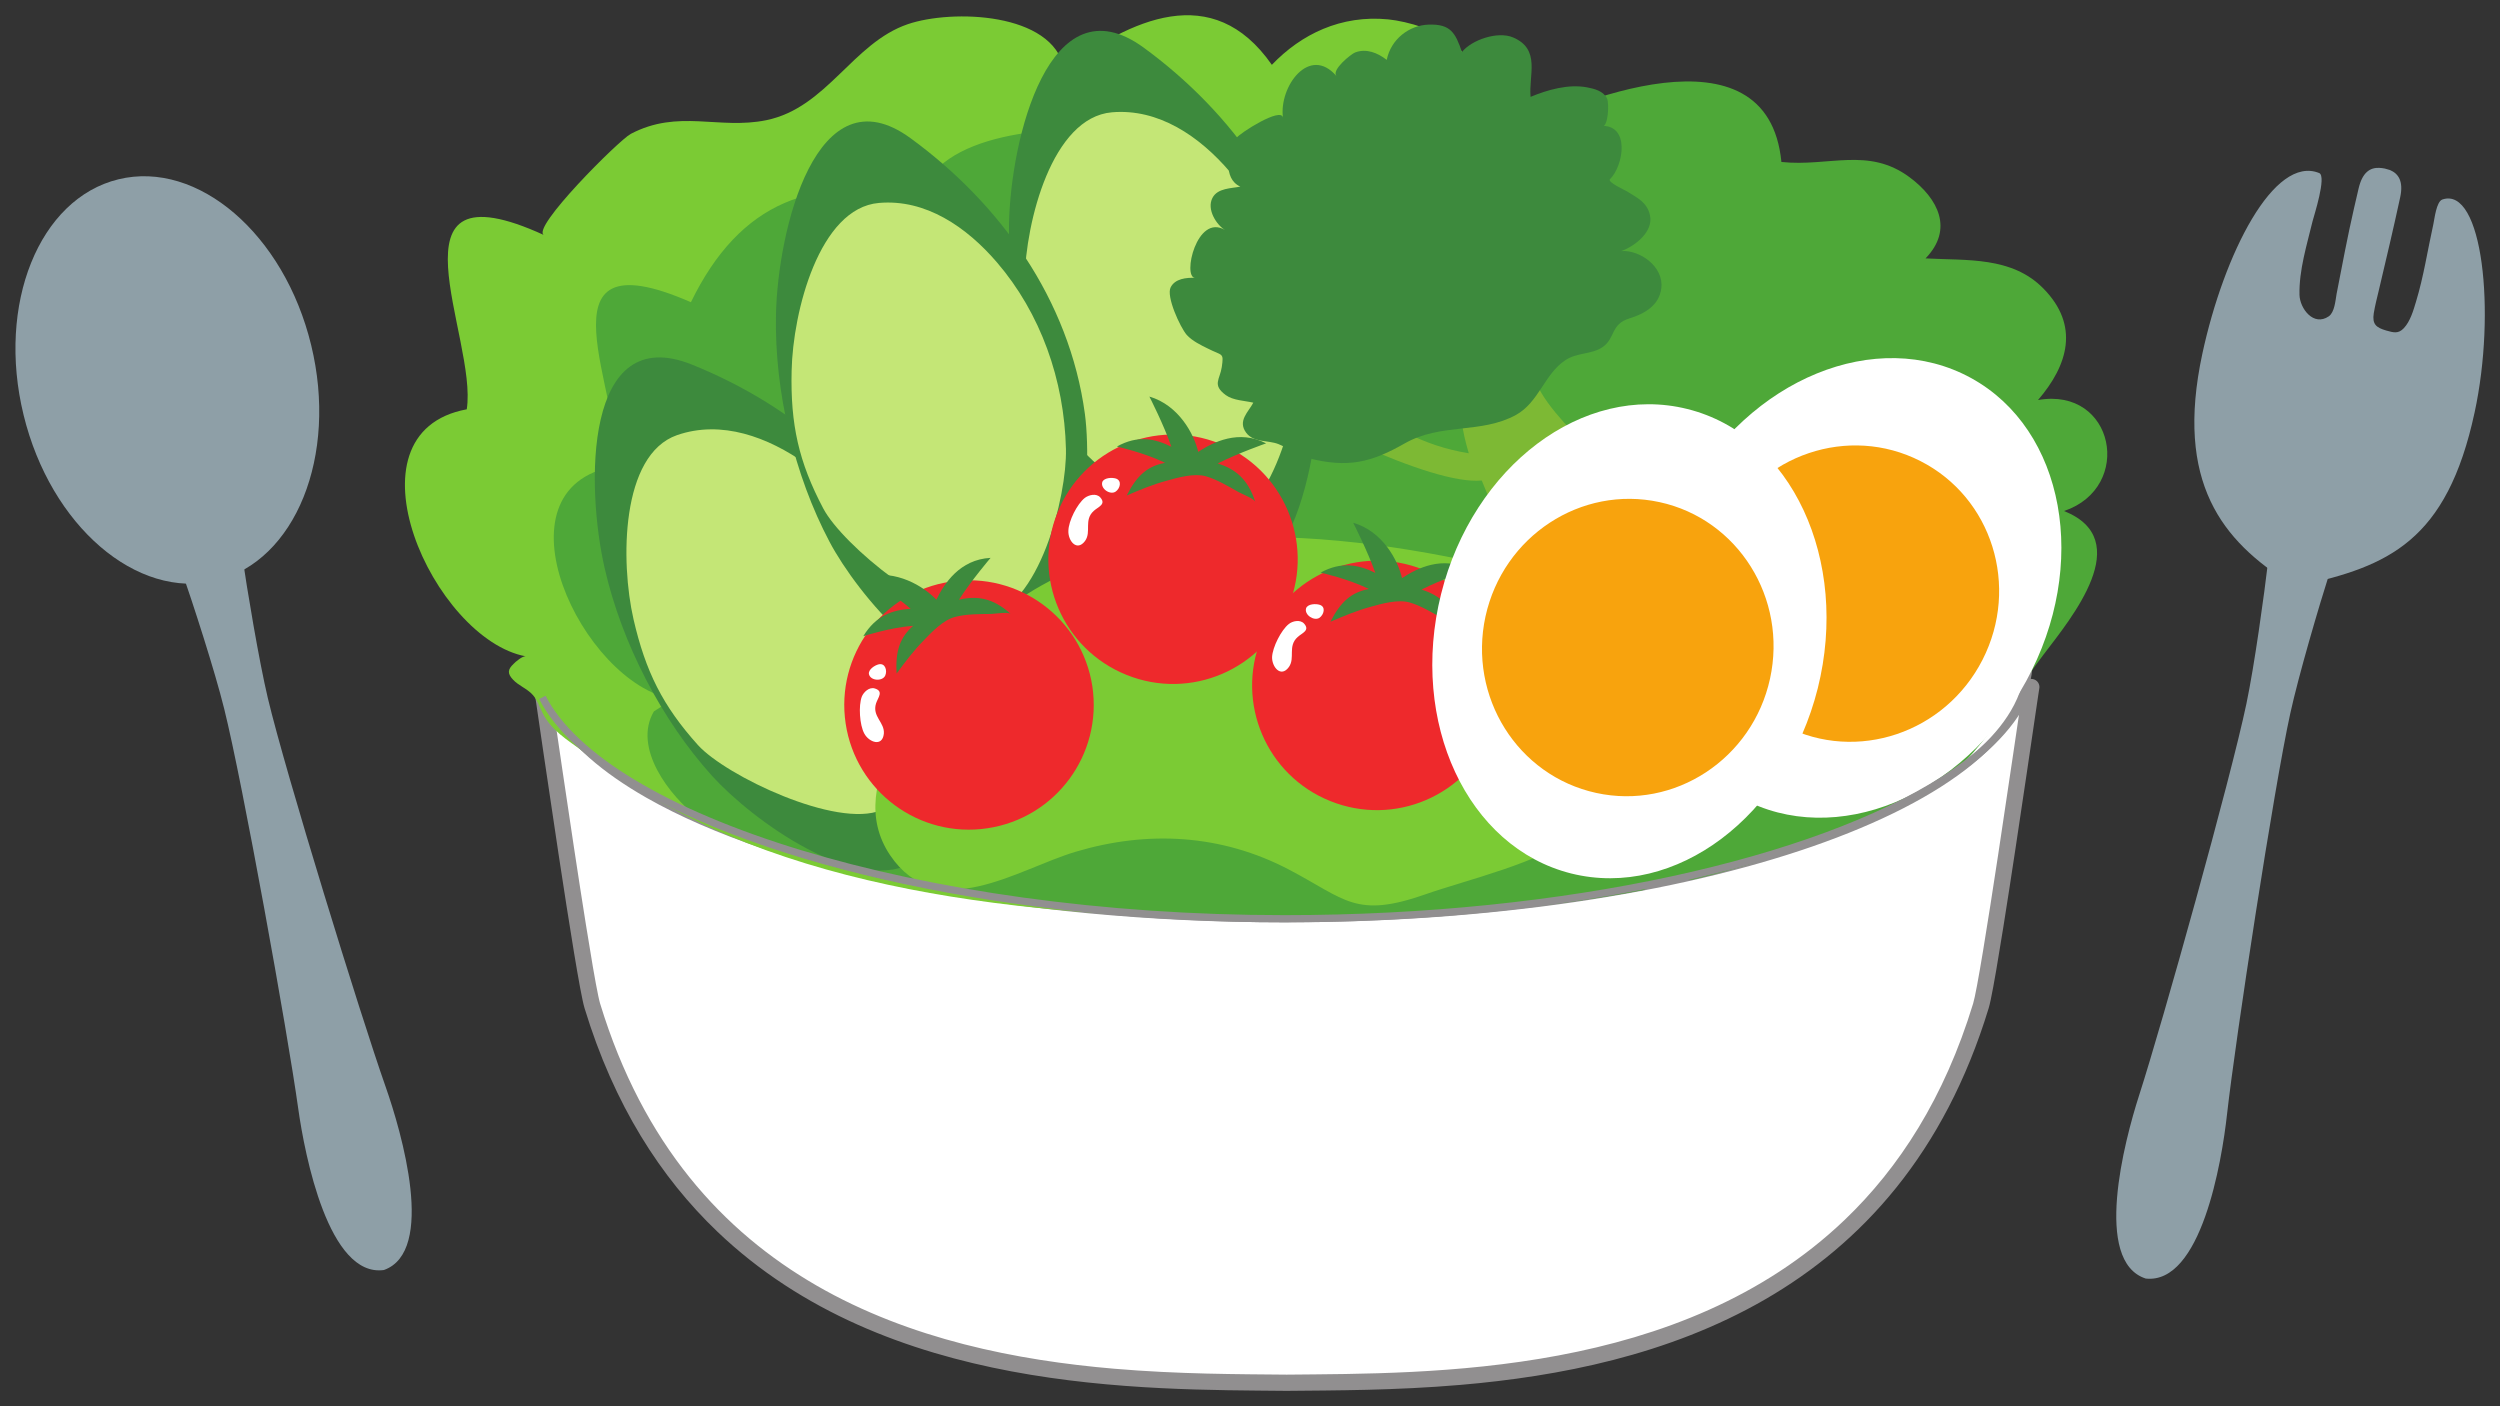
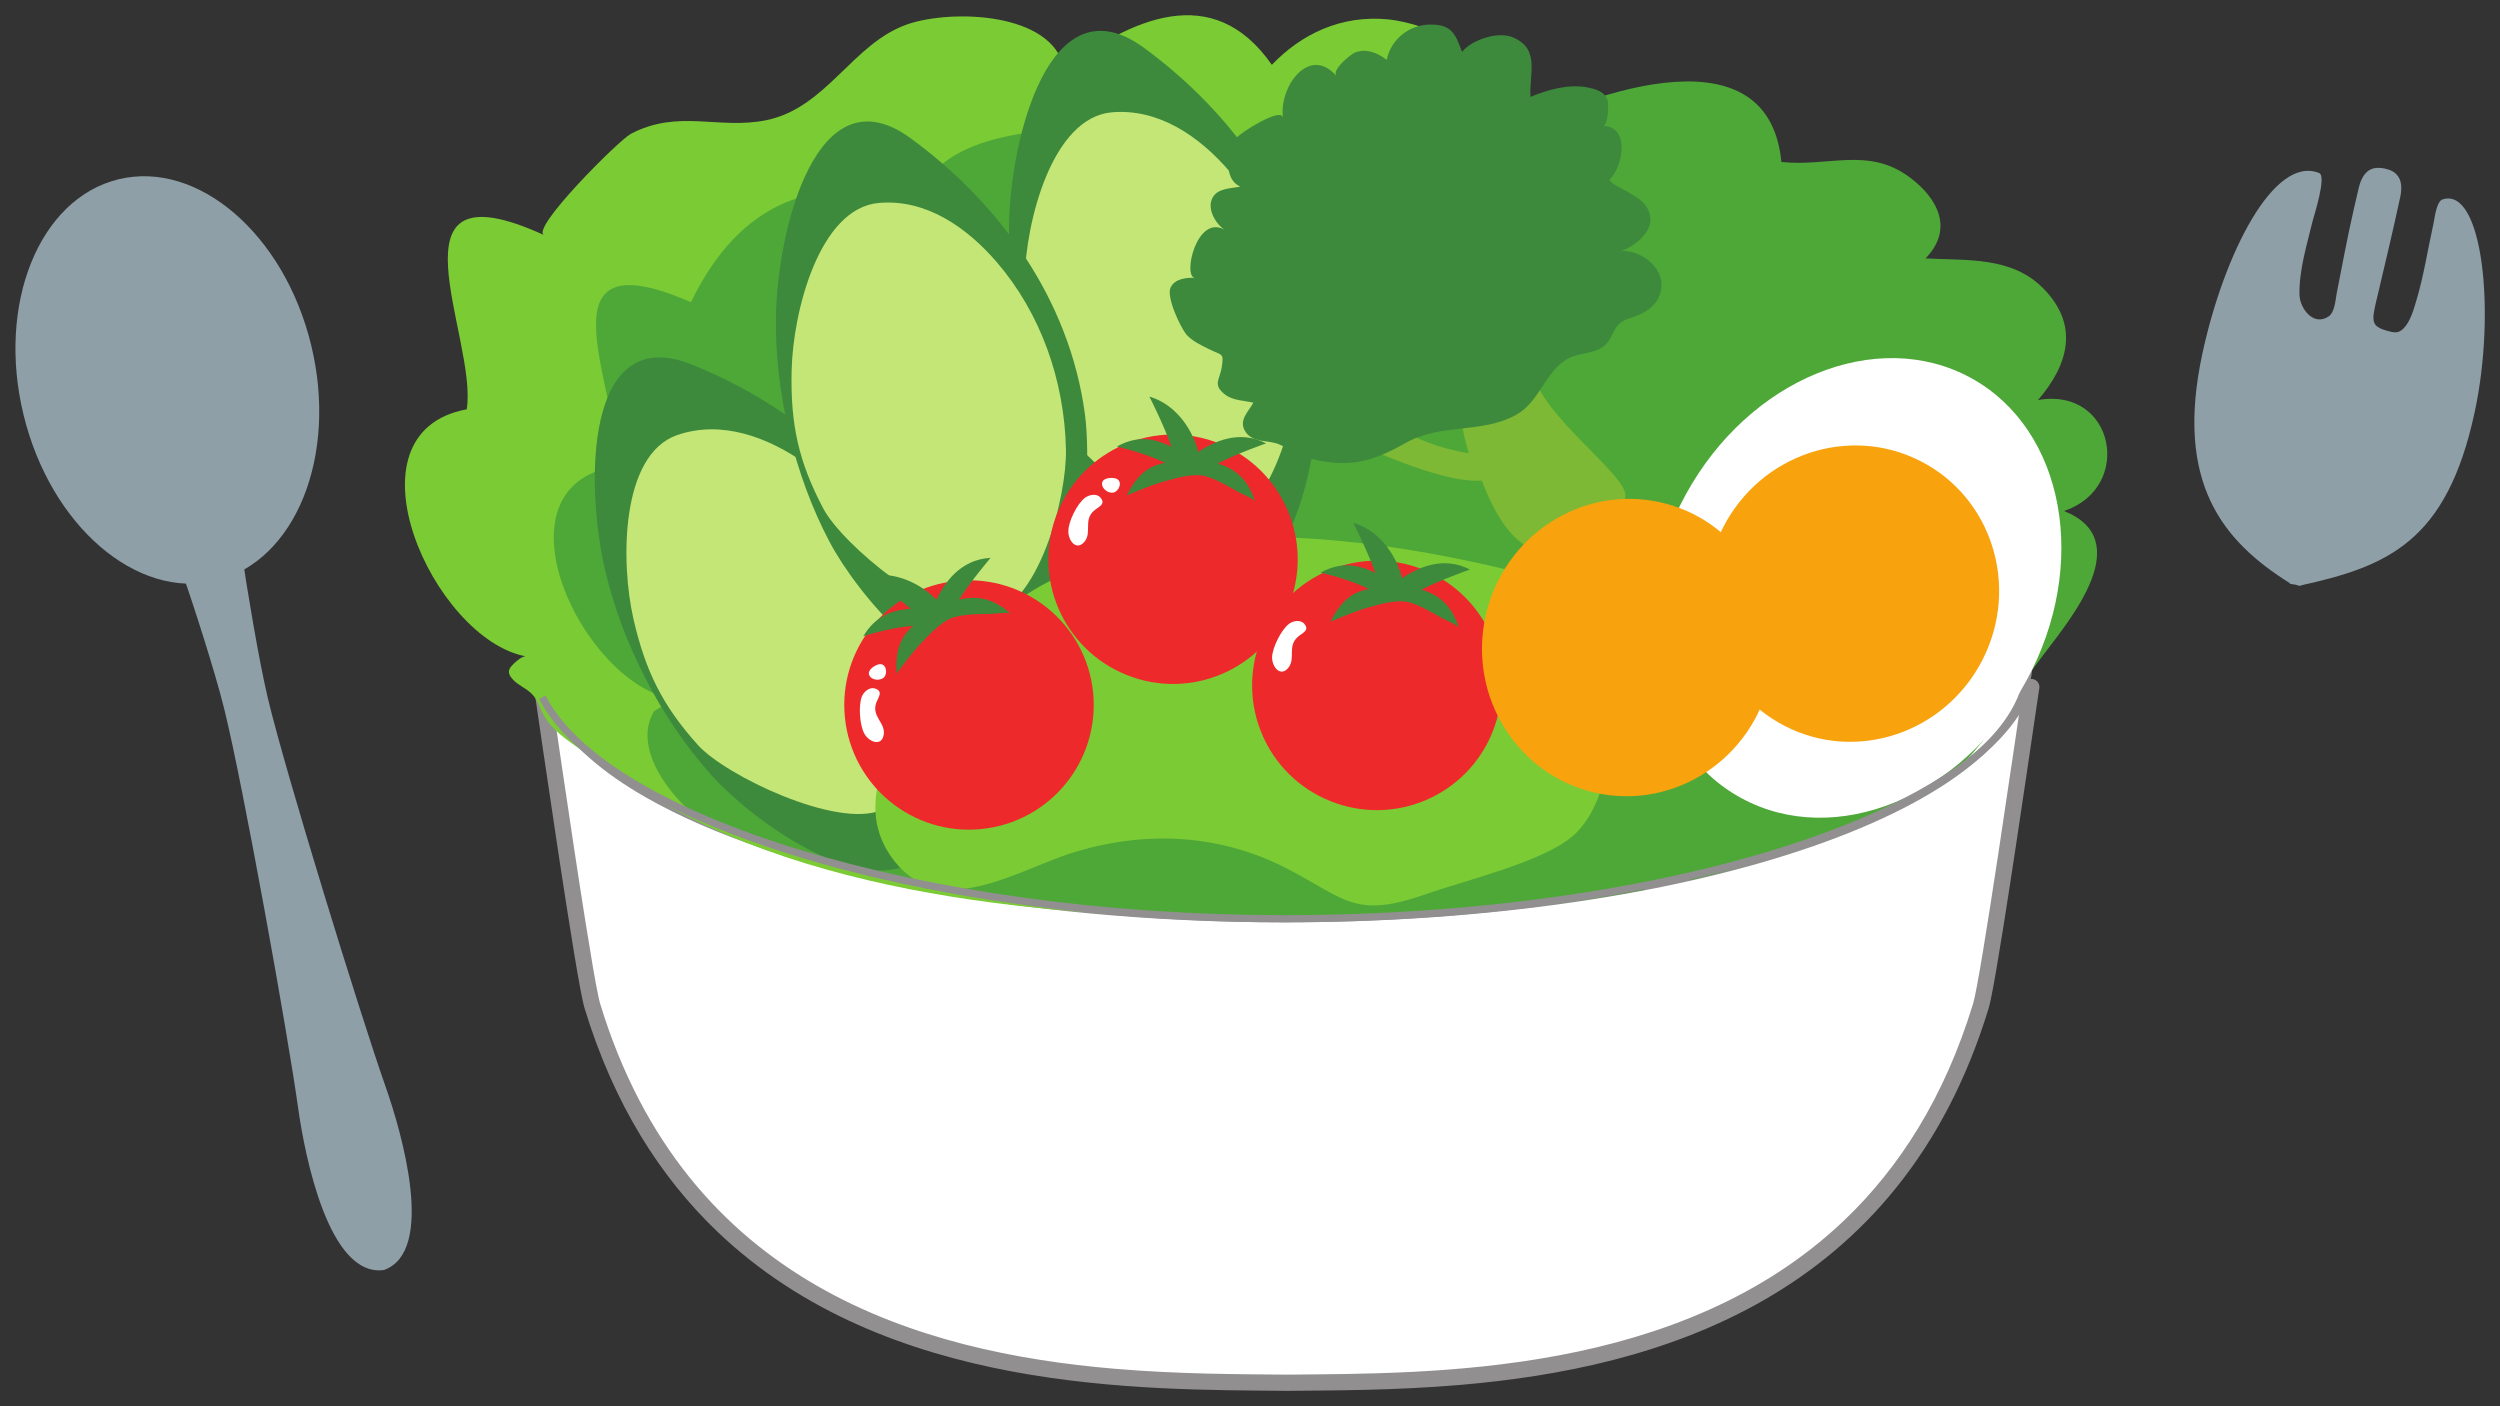
<svg xmlns="http://www.w3.org/2000/svg" xmlns:ns1="http://www.inkscape.org/namespaces/inkscape" xmlns:ns2="http://sodipodi.sourceforge.net/DTD/sodipodi-0.dtd" id="svg2" version="1.1" ns1:version="0.91 r13725" xml:space="preserve" width="810" height="455.666" viewBox="0 0 810 455.666" ns2:docname="publicdomainq-salad_with_eggs_and_tomatoes.svg" ns1:export-filename="/media/sdb1/_GRAFIKA/Publicdomainq/publicdomainq-salad_with_eggs_and_tomatoes.png" ns1:export-xdpi="90.067467" ns1:export-ydpi="90.067467">
  <rect x="0" y="0" width="810" height="455.666" fill="#333333" stroke="none" />
  <title id="title7696">Salad with fresh tomatoes, cucumber and eggs</title>
  <defs id="defs6">
    <clipPath clipPathUnits="userSpaceOnUse" id="clipPath22">
      <path d="m 4811.86,3201.44 c 0,-309.96 -724.91,-561.13 -1618.66,-561.13 -894.14,0 -1618.55,251.17 -1618.55,561.13 0,309.77 724.41,591.26 1618.55,591.26 893.75,0 1618.66,-281.49 1618.66,-591.26 z" id="path24" ns1:connector-curvature="0" />
    </clipPath>
    <linearGradient x1="0" y1="0" x2="1" y2="0" gradientUnits="userSpaceOnUse" gradientTransform="matrix(3237.21,0,0,-3237.21,1574.65,3216.5)" spreadMethod="pad" id="linearGradient26">
      <stop style="stop-opacity:1;stop-color:#c8c7c7" offset="0" id="stop28" />
      <stop style="stop-opacity:1;stop-color:#ffffff" offset="0.298" id="stop30" />
      <stop style="stop-opacity:1;stop-color:#ffffff" offset="1" id="stop32" />
    </linearGradient>
    <clipPath clipPathUnits="userSpaceOnUse" id="clipPath44">
      <path d="m 4053.75,3494.02 c -46.96,-172.36 -221.87,-274.81 -390.53,-228.86 -168.55,46.1 -267.09,223.19 -220.31,395.61 47.17,172.31 221.88,274.85 390.63,228.81 168.94,-45.85 267.57,-223.1 220.21,-395.56 z" id="path46" ns1:connector-curvature="0" />
    </clipPath>
    <radialGradient fx="0" fy="0" cx="0" cy="0" r="1" gradientUnits="userSpaceOnUse" gradientTransform="matrix(337.341,-92.037,-78.399,-287.371,3748.33,3577.38)" spreadMethod="pad" id="radialGradient48">
      <stop style="stop-opacity:1;stop-color:#fab10b" offset="0" id="stop50" />
      <stop style="stop-opacity:1;stop-color:#fab10b" offset="0.067" id="stop52" />
      <stop style="stop-opacity:1;stop-color:#f57e13" offset="1" id="stop54" />
    </radialGradient>
    <clipPath clipPathUnits="userSpaceOnUse" id="clipPath22-3">
      <path d="m 4811.86,3201.44 c 0,-309.96 -724.91,-561.13 -1618.66,-561.13 -894.14,0 -1618.55,251.17 -1618.55,561.13 0,309.77 724.41,591.26 1618.55,591.26 893.75,0 1618.66,-281.49 1618.66,-591.26 z" id="path24-6" ns1:connector-curvature="0" />
    </clipPath>
    <clipPath clipPathUnits="userSpaceOnUse" id="clipPath44-5">
      <path d="m 4053.75,3494.02 c -46.96,-172.36 -221.87,-274.81 -390.53,-228.86 -168.55,46.1 -267.09,223.19 -220.31,395.61 47.17,172.31 221.88,274.85 390.63,228.81 168.94,-45.85 267.57,-223.1 220.21,-395.56 z" id="path46-6" ns1:connector-curvature="0" />
    </clipPath>
    <radialGradient fx="0" fy="0" cx="0" cy="0" r="1" gradientUnits="userSpaceOnUse" gradientTransform="matrix(337.341,-92.037,-78.399,-287.371,3748.33,3577.38)" spreadMethod="pad" id="radialGradient48-2">
      <stop style="stop-opacity:1;stop-color:#fab10b" offset="0" id="stop50-9" />
      <stop style="stop-opacity:1;stop-color:#fab10b" offset="0.067" id="stop52-1" />
      <stop style="stop-opacity:1;stop-color:#f57e13" offset="1" id="stop54-2" />
    </radialGradient>
  </defs>
  <ns2:namedview pagecolor="#ffffff" bordercolor="#666666" borderopacity="1" objecttolerance="10" gridtolerance="10" guidetolerance="10" ns1:pageopacity="0" ns1:pageshadow="2" ns1:window-width="1920" ns1:window-height="1125" id="namedview4" showgrid="false" ns1:zoom="1.1493507" ns1:cx="442.65648" ns1:cy="211.96652" ns1:window-x="0" ns1:window-y="0" ns1:window-maximized="1" ns1:current-layer="svg2" fit-margin-top="5" fit-margin-left="5" fit-margin-bottom="5" fit-margin-right="5" />
  <g id="g12" transform="matrix(0.149,0,0,-0.149,-59.559,691.077)">
    <path d="m 3197.4,3144.12 c -165.61,0 -1616.01,0 -1619.04,0 0.39,0 90.53,-631.69 109.37,-693.31 253.23,-831.01 1091.61,-815.38 1509.67,-819.53 418.17,4.15 1256.46,-11.48 1509.77,819.53 18.85,61.62 108.79,693.31 109.67,693.31 -3.13,0 -1453.52,0 -1619.44,0" style="fill:#ffffff;fill-opacity:1;fill-rule:nonzero;stroke:none" id="path14" ns1:connector-curvature="0" />
    <path d="m 3197.4,3144.12 0,17.63 c -165.61,0 -1616.01,0 -1619.04,0 -6.23,0 -12.07,-3.35 -15.23,-8.74 -3.15,-5.4 -3.2,-12.13 -0.13,-17.56 l 15.33,8.65 -16.75,-5.41 c 0.23,-0.58 0.3,-1.15 1.42,-3.24 l 15.33,8.65 -16.75,-5.41 16.56,5.35 -16.97,-3.85 c 0.07,-0.27 0.1,-0.52 0.41,-1.5 l 16.56,5.35 -16.97,-3.85 13.21,3 -13.36,-2.27 0.15,-0.73 13.21,3 -13.36,-2.27 c 0.07,-0.38 0.59,-3.83 1.36,-9.06 5.86,-39.83 28.48,-196.52 51.82,-350.38 11.68,-76.95 23.52,-153.19 33.56,-213.86 5.03,-30.34 9.6,-56.78 13.47,-77.56 1.94,-10.39 3.72,-19.35 5.31,-26.75 1.59,-7.42 2.96,-13.14 4.34,-17.66 64.05,-210.34 165.63,-368.1 288.59,-485.63 184.48,-176.39 416.08,-261.99 640.07,-304.06 224.01,-42.05 441.09,-40.74 597.69,-42.31 l 0.35,0 c 104.39,1.04 235.74,0.82 378.03,13 213.39,18.31 451.69,64.38 661.61,185.49 104.92,60.55 202.67,139.94 286.14,243.76 83.46,103.81 152.59,232 200.68,389.76 1.47,4.86 2.95,11.16 4.71,19.44 6.5,30.8 16.2,88 27.22,157.09 16.53,103.56 35.95,233.38 51.32,337.34 7.68,51.98 14.35,97.49 19.14,129.99 2.39,16.25 4.32,29.25 5.65,38.15 0.67,4.45 1.21,7.89 1.56,10.14 0.17,1.12 0.31,1.96 0.38,2.39 l 0.04,0.22 -0.88,0.16 0.88,-0.18 0,0.02 -0.88,0.16 0.88,-0.18 -13.27,2.63 13.11,-3.33 0.16,0.7 -13.27,2.63 13.11,-3.33 -16.57,4.21 16.05,-5.88 c 0.37,1.04 0.43,1.37 0.52,1.67 l -16.57,4.21 16.05,-5.88 -16.48,6.04 15.1,-8.94 c 0.95,1.65 1.15,2.33 1.38,2.9 l -16.48,6.04 15.1,-8.94 -15.16,8.97 12.2,-12.71 c 1.79,1.77 2.44,2.9 2.96,3.74 l -15.16,8.97 12.2,-12.71 c 5.18,4.98 6.84,12.64 4.16,19.3 -2.69,6.67 -9.18,11.06 -16.36,11.06 -3.13,0 -1453.52,0 -1619.44,0 l 0,-35.27 c 165.92,0 1616.31,0 1619.44,0 4.64,0 9.18,1.88 12.46,5.17 3.29,3.28 5.17,7.82 5.17,12.47 0,4.64 -1.88,9.18 -5.17,12.47 -3.28,3.28 -7.82,5.16 -12.46,5.16 -4.21,0 -7.52,-1.49 -9.5,-2.77 -1.52,-0.97 -2.73,-2.03 -3.92,-3.41 -1.52,-1.83 -1.97,-2.83 -2.38,-3.6 -0.7,-1.46 -0.84,-2.02 -1.02,-2.51 l -0.39,-1.49 c -0.23,-0.99 -0.27,-1.27 -0.38,-1.88 -0.36,-2.11 -0.96,-6.06 -1.87,-12.11 -6.79,-44.99 -29.37,-200.93 -52.42,-352.74 -11.53,-75.89 -23.17,-150.74 -32.99,-210.03 -4.91,-29.64 -9.36,-55.41 -13.11,-75.4 -1.87,-9.99 -3.56,-18.53 -5.03,-25.34 -1.45,-6.77 -2.73,-11.92 -3.53,-14.51 -62.57,-205.15 -160.75,-357.07 -279.28,-470.45 -177.75,-170 -402.25,-253.58 -622.2,-294.88 -219.92,-41.32 -434.61,-40.18 -591.59,-41.72 l 0.17,-17.63 0.18,17.63 c -104.66,1.04 -234.9,0.86 -375.31,12.88 -210.66,18.01 -443.89,63.6 -647.01,180.89 -101.59,58.65 -195.72,135.15 -276.26,235.32 -80.52,100.18 -147.5,224.09 -194.39,377.95 -0.89,2.85 -2.32,8.7 -3.95,16.45 -6.21,29.29 -15.95,86.55 -26.93,155.35 -16.5,103.29 -35.92,233.04 -51.23,336.93 -7.66,51.95 -14.3,97.44 -19.04,129.95 -2.37,16.26 -4.26,29.26 -5.58,38.22 -0.66,4.48 -1.17,7.95 -1.52,10.32 -0.18,1.19 -0.32,2.1 -0.41,2.77 l -0.16,0.92 -0.12,0.64 -0.22,0.96 c -0.09,0.33 -0.16,0.68 -0.54,1.74 -0.23,0.57 -0.43,1.25 -1.37,2.91 l -15.18,-8.99 0,-17.64 c 3.03,0 1453.41,0 1619.04,0 l 0,17.64" style="fill:#918f90;fill-opacity:1;fill-rule:nonzero;stroke:none" id="path16" ns1:connector-curvature="0" />
    <g id="g18">
      <g id="g20" clip-path="url(#clipPath22-3)">
        <path d="m 4811.86,3201.44 c 0,-309.96 -724.91,-561.13 -1618.66,-561.13 -894.14,0 -1618.55,251.17 -1618.55,561.13 0,309.77 724.41,591.26 1618.55,591.26 893.75,0 1618.66,-281.49 1618.66,-591.26" style="fill:url(#linearGradient26);fill-opacity:1;fill-rule:nonzero;stroke:none" id="path34" ns1:connector-curvature="0" />
      </g>
    </g>
    <path d="m 4811.86,3201.44 -7.82,0 c -0.02,-37.2 -10.84,-73.58 -31.81,-109.13 -36.67,-62.18 -104.71,-121.52 -198.64,-175.07 -140.86,-80.38 -339.64,-147.77 -576.3,-194.93 -236.7,-47.18 -511.31,-74.18 -804.09,-74.18 -446.32,-0.02 -850.29,62.74 -1142.02,163.9 -145.85,50.55 -263.61,110.74 -344.41,177.02 -40.41,33.12 -71.56,67.73 -92.51,103.26 -20.96,35.55 -31.78,71.93 -31.79,109.13 0,37.18 10.83,74.05 31.82,110.43 36.7,63.65 104.75,125.5 198.66,182.01 140.84,84.82 339.53,157.68 576.16,209.2 236.64,51.54 511.25,81.8 804.09,81.8 446.04,0.02 849.97,-70.29 1141.76,-178.98 145.88,-54.31 263.7,-118.25 344.59,-187.34 40.45,-34.53 71.65,-70.32 92.65,-106.69 21,-36.38 31.84,-73.25 31.84,-110.43 l 15.64,0 c 0,40.26 -11.82,79.95 -33.95,118.25 -38.77,67.06 -108.87,130.17 -204.23,187.59 -143.05,86.07 -343.16,159.27 -581.03,211.09 -237.86,51.79 -513.47,82.15 -807.27,82.15 -447.9,-0.02 -853.28,-70.45 -1147.31,-179.96 -147.01,-54.78 -266.24,-119.29 -349.16,-190.11 -41.46,-35.41 -73.85,-72.44 -95.98,-110.76 -22.12,-38.3 -33.93,-77.99 -33.92,-118.25 -0.01,-40.28 11.81,-79.56 33.96,-117.08 38.8,-65.68 108.93,-126.27 204.25,-180.7 143.02,-81.6 343.05,-149.27 580.88,-196.69 237.82,-47.4 513.41,-74.48 807.28,-74.48 447.62,0.01 852.96,62.85 1147.04,164.76 147.06,50.99 266.33,111.7 349.34,179.7 41.5,34.01 73.96,69.88 96.12,107.41 22.16,37.52 33.98,76.8 33.98,117.08 l -7.82,0" style="fill:#918f90;fill-opacity:1;fill-rule:nonzero;stroke:none" id="path36" ns1:connector-curvature="0" />
    <path d="m 4156.39,3467.75 c -84.09,-274.9 -332.72,-442.73 -555.67,-374.9 -223.14,68.01 -335.84,346.14 -251.76,621.14 83.79,275.1 332.52,442.97 555.58,374.71 222.75,-67.92 335.64,-345.95 251.85,-620.95" style="fill:#ffffff;fill-opacity:1;fill-rule:nonzero;stroke:none" id="path38" ns1:connector-curvature="0" />
    <g id="g40">
      <g id="g42" clip-path="url(#clipPath44-5)">
        <path d="m 4053.75,3494.02 c -46.96,-172.36 -221.87,-274.81 -390.53,-228.86 -168.55,46.1 -267.09,223.19 -220.31,395.61 47.17,172.31 221.88,274.85 390.63,228.81 168.94,-45.85 267.57,-223.1 220.21,-395.56" style="fill:url(#radialGradient48-2);fill-opacity:1;fill-rule:nonzero;stroke:none" id="path56" ns1:connector-curvature="0" />
      </g>
    </g>
    <path d="m 3921.91,4182.06 c 11.23,-7.28 12.22,114.79 3.81,131.05 -20.9,42.48 -66.7,66.9 -108.4,85.11 -51.46,22.85 -115.23,18.85 -164.06,40.82 -54.97,24.85 -45.6,63.87 -90.92,103.47 -32.52,28.71 -101.36,49.17 -143.94,53.46 -102.54,10.06 -189.16,-32.03 -253.02,-98.83 -129.21,185.36 -307.33,97.27 -451.77,-8 -25,122.31 -243.25,129.2 -339.73,96.43 -120.23,-40.97 -175.79,-181.74 -307.92,-208.84 -103.13,-21.14 -190.82,24.81 -294.63,-29.78 -25.97,-13.67 -218.65,-206.15 -188.58,-220.02 -356.83,163.28 -143.75,-223.63 -168.05,-378.86 -276.66,-51.12 -72.07,-500.54 128.6,-537.21 -6.92,1.57 -22.75,-11.96 -27.05,-16.6 -12.21,-11.72 -13.96,-20.31 -0.87,-34.18 12.5,-13.42 30.95,-19.33 43.35,-33.59 9.47,-11.13 13.88,-24.27 20.02,-37.11 18.36,-38.72 55.18,-60.69 88.88,-85.16 38.37,-27.93 77.43,-54.68 118.25,-80.07 395.51,-250.1 953.71,-283.84 1407.32,-283.84 63.77,0 132.72,0.44 204.89,2.15 52.93,16.16 105.86,34.13 160.45,51.36 69.72,22.32 112.98,79.15 164.45,95.32 66.4,20.6 172.96,-27.01 227.55,41.21 18.44,23.34 48.72,138.57 55.36,155.91 0.78,2.49 46.19,47.36 56.35,72.7 15.63,38.92 -11.33,95.31 -0.49,135.84 17.48,63.43 69.24,96.92 71.1,167.29 2.34,81.64 -88.19,124.95 -97.96,198.09 245.41,98.29 97.46,192.38 -13.67,323.83 244.15,-11.62 -30.96,253.42 -99.32,298.05" style="fill:#7bcb34;fill-opacity:1;fill-rule:nonzero;stroke:none" id="path58" ns1:connector-curvature="0" />
    <path d="m 4586.76,4076.2 c 61.72,63.42 27.35,130.42 -34.38,176.27 -89.74,66.94 -176.27,22.46 -279,33.44 -29.88,306.64 -451.95,133.35 -601.86,55.23 -58,-30.28 -60.84,-29.84 -131.05,-13.33 -54.79,12.84 -108.5,25.39 -165.14,23.14 -111.42,-4.29 -276.95,-11.28 -252.83,-157.27 -106.45,28.02 -173.24,139.6 -298.05,157.27 -121.77,17.09 -391.4,0.3 -423.24,-144.14 -230.57,54.45 -392.38,-6.64 -499.12,-225.88 -351.55,153.96 -142.09,-210.69 -165.92,-356.78 -272.36,-48.25 -70.79,-472.07 127.05,-506.25 l -41.59,-26.71 c -46.59,-79.1 33.88,-184.18 96.38,-231.4 32.71,-15.58 66.12,-29.69 100.49,-42.97 19.63,-5.42 37.89,-10.98 53.61,-20.31 357.32,-120.31 746,-156.2 1121.09,-156.2 252.25,0 521.68,13.43 781.16,62.6 12.02,7.52 24.02,13.52 36.52,17.33 19.82,5.86 43.16,5.86 67.58,4.78 155.56,36.19 294.43,91.46 440.92,153.47 176.07,74.32 220.21,199.71 324.02,336.18 60.94,80.18 201.76,249.61 44.53,312.21 152.45,51.51 109.68,270.51 -56.54,241.36 65.13,75.68 91.31,162.11 11.13,243.06 -68.56,69.34 -165.82,60.01 -255.76,64.9" style="fill:#4ea838;fill-opacity:1;fill-rule:nonzero;stroke:none" id="path60" ns1:connector-curvature="0" />
    <path d="m 4805.61,3156.91 c -137.8,-252.15 -415.63,-365.72 -620.12,-253.91 -204.69,111.97 -258.2,407.28 -120.22,659.48 137.89,252.19 415.63,365.86 620.41,253.66 204.11,-111.82 258.11,-406.98 119.93,-659.23" style="fill:#ffffff;fill-opacity:1;fill-rule:nonzero;stroke:none" id="path62" ns1:connector-curvature="0" />
    <path d="m 4710.79,3203.54 c -81.16,-159.23 -273.45,-224.07 -429.11,-144.58 -155.66,79.44 -216.11,272.85 -135.25,431.98 81.45,159.38 273.43,224.07 429.2,144.58 155.95,-79.25 216.3,-272.75 135.16,-431.98" style="fill:#f8a30d;fill-opacity:1;fill-rule:nonzero;stroke:none" id="path64" ns1:connector-curvature="0" />
    <path d="m 3096.82,3370.29 c -142.19,-50.69 -326.66,173.05 -386.92,286.57 -76.66,144.97 -119.63,326.42 -116.11,493.8 3.42,183.98 87.41,533.4 292.48,384.18 193.55,-141.31 345.31,-350.49 379,-599.71 18.75,-139.3 -9.07,-508.05 -168.45,-564.84" style="fill:#3d8a3d;fill-opacity:1;fill-rule:nonzero;stroke:none" id="path66" ns1:connector-curvature="0" />
    <path d="m 3048.57,3494.6 c -103.51,-15.72 -309.96,155.42 -351.85,234.72 -53.61,101.08 -71.49,182.62 -69.04,299.61 2.53,128.27 60.05,353.61 189.74,364.94 101.56,8.74 190.33,-51.95 256.54,-129.15 94.83,-110.59 146.68,-255.32 150.3,-406.3 2.35,-102.54 -58.5,-345.94 -175.69,-363.82" style="fill:#c4e676;fill-opacity:1;fill-rule:nonzero;stroke:none" id="path68" ns1:connector-curvature="0" />
    <path d="m 3736.66,3859.59 c 0,0 -101.66,-56.25 -159.96,-65.86 -5.86,-39.16 1.46,-89.99 16.89,-141.22 -105.76,16.66 -174.12,67.24 -174.12,67.24 0,0 -332.22,70.8 -69.63,-46.29 119.14,-53.27 217.39,-85.25 271.98,-80.22 29.98,-77.25 61.91,-127.1 113.38,-153.13 15.52,-7.81 202.84,76.22 199.12,122.37 -3.81,53.51 -234.18,208.78 -197.66,297.11" style="fill:#7db934;fill-opacity:1;fill-rule:nonzero;stroke:none" id="path70" ns1:connector-curvature="0" />
    <path d="m 3925.23,4092.16 c 40.34,2.88 92.78,-33.88 87.02,-80.76 -4.59,-38.23 -37.8,-55.96 -68.75,-65.48 -42.09,-12.59 -30.67,-43.26 -58.89,-62.5 -23.34,-16.31 -54.98,-11.33 -81.15,-28.61 -45.51,-30.22 -57.33,-91.36 -107.33,-119.04 -76.27,-41.75 -163.08,-16.85 -241.89,-61.87 -71.19,-40.53 -122.85,-55.08 -212.4,-31.2 -23.83,6.45 -40.23,20.95 -62.3,29.79 -22.37,8.83 -53.62,2.63 -70.03,24.65 -19.24,26.03 5.28,45.37 15.53,65.38 -18.65,4.35 -43.95,4.69 -60.16,16.66 -29.77,22.26 -12.5,33.44 -8.4,60.64 4.69,32.47 1.66,24.02 -29.98,40.19 -15.12,7.37 -34.37,16.69 -46.29,29.93 -14.35,16.79 -45.1,83.79 -34.85,103.41 9.66,19.05 34.18,21.24 53.02,20.61 -27.83,0.98 3.51,140.82 65.14,103.96 -18.16,10.84 -40.43,44.58 -27.35,69.77 11.23,21.88 41.51,20.56 60.65,24.66 -38.37,17.09 -27.74,76.32 -8.89,105.27 7.03,10.84 98.53,68.95 101.56,44.53 -8.88,68.41 58.01,158.55 116.31,90.58 -11.42,13.53 32.03,47.95 40.53,51.27 24.51,9.37 49.12,-0.78 68.85,-16.11 9.08,45.02 48.63,75.34 91.11,76.7 47.75,1.62 58.2,-17.77 72.46,-59.57 20.8,26.23 77.73,46 111.33,31.65 60.35,-25.83 33.59,-81.74 37.89,-129.16 37.01,15.34 81.93,28.28 122.75,20.66 15.82,-3.08 35.26,-7.62 43.46,-24.12 4.88,-9.08 3.12,-62.36 -10.84,-61.04 -7.03,0.74 -8.5,1.03 -4.1,1.32 66.5,4.69 51.07,-86.86 21.39,-115.87 -6.45,-6.3 33.5,-24.12 37.41,-26.76 20.98,-13.28 43.25,-22.85 49.6,-51.7 7.81,-35.55 -32.23,-66.9 -62.41,-77.84" style="fill:#3d8a3d;fill-opacity:1;fill-rule:nonzero;stroke:none" id="path72" ns1:connector-curvature="0" />
    <path d="m 2393.01,2767.51 c -125.3,-83.94 -358.79,88.23 -445.02,183.54 -109.67,121.58 -195.7,287.45 -233.2,450.39 -41.31,179.4 -45.5,538.48 189.64,443.8 222.56,-89.65 420.9,-255.13 514.07,-488.67 52.34,-130.76 115.63,-495.12 -25.49,-589.06" style="fill:#3d8a3d;fill-opacity:1;fill-rule:nonzero;stroke:none" id="path74" ns1:connector-curvature="0" />
    <path d="m 2315.96,2876.44 c -96.49,-40.62 -338.28,74.85 -398.54,141.5 -76.46,85.06 -113.87,159.62 -140.13,273.64 -28.62,125.29 -27.74,357.81 94.82,400.39 96.48,33.35 197.56,-4.05 280.47,-62.84 118.94,-83.84 204.49,-211.62 244.82,-357.04 27.35,-98.92 27.74,-349.95 -81.44,-395.65" style="fill:#c4e676;fill-opacity:1;fill-rule:nonzero;stroke:none" id="path76" ns1:connector-curvature="0" />
    <path d="m 2590.27,3173.17 c -142.48,-50.44 -326.66,173.14 -386.72,286.77 -76.56,144.72 -119.82,326.46 -116.5,493.84 3.91,183.79 87.7,533.31 292.38,383.99 193.95,-141.41 345.71,-350.39 379.4,-599.71 18.55,-139.4 -9.08,-507.96 -168.56,-564.89" style="fill:#3d8a3d;fill-opacity:1;fill-rule:nonzero;stroke:none" id="path78" ns1:connector-curvature="0" />
    <path d="m 2541.93,3297.73 c -103.32,-15.82 -310.05,155.13 -351.95,234.57 -53.42,101.17 -71.58,182.52 -68.85,299.46 2.64,128.67 60.26,354.06 189.85,365.04 101.56,8.89 190.43,-52.15 256.65,-129.29 94.71,-110.31 146.48,-255.38 150,-405.86 2.43,-102.84 -58.7,-346.1 -175.7,-363.92" style="fill:#c4e676;fill-opacity:1;fill-rule:nonzero;stroke:none" id="path80" ns1:connector-curvature="0" />
    <path d="m 3203.46,2746.7 c 122.46,-64.25 144.04,-106.59 295.9,-53.27 86.43,30.33 255.85,70.51 320.41,126.76 78.22,68.31 88.57,215.87 87.5,320.46 -1.66,166.75 -58.21,216.8 -224.03,257.08 -356.15,86.38 -888.28,151.9 -1165.82,-147.8 -100.38,-108.35 -289.54,-312.01 -182.22,-471.39 102.84,-152.1 275.68,-30.91 403.41,7.37 156.16,46.68 317,38.68 464.85,-39.21" style="fill:#7bcb34;fill-opacity:1;fill-rule:nonzero;stroke:none" id="path82" ns1:connector-curvature="0" />
    <path d="m 3645.36,3046.7 c -55.77,-139.06 -213.57,-206.54 -352.65,-150.63 -139.16,55.57 -206.33,213.38 -150.78,352.54 55.86,138.87 213.48,206.54 352.74,150.73 139.06,-55.96 206.35,-213.43 150.69,-352.64" style="fill:#ee292c;fill-opacity:1;fill-rule:nonzero;stroke:none" id="path84" ns1:connector-curvature="0" />
    <path d="m 3202.2,3281.13 c 7.7,6.39 24.5,10.59 33.29,0.93 13.28,-14.95 -4.29,-20.32 -13.97,-29.11 -22.46,-20.21 -4.68,-45.36 -19.32,-65.57 -17.2,-23.49 -36.82,0.24 -36.34,21.87 0.88,21.19 19.73,58.79 36.34,71.88" style="fill:#ffffff;fill-opacity:1;fill-rule:nonzero;stroke:none" id="path86" ns1:connector-curvature="0" />
-     <path d="m 3239.88,3315.7 c 3.82,9.32 20.91,10.06 29.59,7.23 13.98,-4.4 8.89,-21.54 -0.49,-28.18 -11.62,-7.86 -33.69,6.3 -29.1,20.95" style="fill:#ffffff;fill-opacity:1;fill-rule:nonzero;stroke:none" id="path88" ns1:connector-curvature="0" />
    <path d="m 3572.3,3272.24 c -16.01,50.39 -43.55,71.78 -81.44,83.84 44.53,22.51 105.27,43.55 105.27,43.55 -59.47,30.91 -115.33,2.84 -147.75,-18.65 -8.59,38.09 -41.7,101.71 -106.15,120.41 0,0 31.65,-62.11 48.15,-109.03 -35.56,17.38 -72.67,25.78 -119.15,0.63 0,0 60.16,-13.52 105.18,-35.69 -37.5,-6.84 -61.43,-27.25 -83.7,-71.19 29.01,12.4 57.52,24.41 88.09,32.66 23.93,6.74 59.28,16.51 83.9,9.33 25,-7.08 48.82,-22.07 71.37,-34.42 5.97,-3.27 33.99,-14.6 36.23,-21.44" style="fill:#3d8a3d;fill-opacity:1;fill-rule:nonzero;stroke:none" id="path90" ns1:connector-curvature="0" />
    <path d="m 3202.2,3321.17 c -55.97,-139.07 -213.59,-206.64 -352.45,-150.78 -139.36,55.76 -206.64,213.62 -150.79,352.54 55.67,138.91 213.29,206.59 352.54,150.63 138.77,-55.62 206.16,-213.43 150.7,-352.39" style="fill:#ee292c;fill-opacity:1;fill-rule:nonzero;stroke:none" id="path92" ns1:connector-curvature="0" />
    <path d="m 2758.83,3555.54 c 8.4,6.25 24.8,10.7 33.49,0.88 13.29,-14.99 -4.39,-20.36 -14.06,-29.1 -22.56,-20.22 -4.59,-45.31 -19.13,-65.58 -17.68,-23.68 -37.02,0.15 -36.24,21.83 0.2,21.39 19.24,59.03 35.94,71.97" style="fill:#ffffff;fill-opacity:1;fill-rule:nonzero;stroke:none" id="path94" ns1:connector-curvature="0" />
    <path d="m 2796.72,3590.11 c 3.91,9.23 20.91,10.16 29.78,7.33 13.48,-4.74 8.79,-21.88 -0.87,-28.37 -11.82,-8.11 -33.5,6.35 -28.91,21.04" style="fill:#ffffff;fill-opacity:1;fill-rule:nonzero;stroke:none" id="path96" ns1:connector-curvature="0" />
    <path d="m 3129.34,3546.7 c -16.21,50.39 -43.85,71.68 -81.55,83.6 44.44,22.65 105.09,43.7 105.09,43.7 -59.48,30.76 -115.05,2.93 -147.67,-18.51 -8.69,37.94 -41.99,101.42 -106.15,120.27 0,0 31.74,-61.97 47.85,-109.13 -35.45,17.57 -72.36,26.07 -118.55,0.48 0,0 60.06,-13.42 104.69,-35.44 -37.5,-6.94 -61.33,-27.3 -83.3,-71.1 28.32,12.31 57.42,24.37 87.89,32.47 23.92,6.79 59.18,16.46 83.99,9.47 24.7,-7.17 48.82,-21.82 71.28,-34.42 5.76,-3.47 34.18,-14.35 36.43,-21.39" style="fill:#3d8a3d;fill-opacity:1;fill-rule:nonzero;stroke:none" id="path98" ns1:connector-curvature="0" />
    <path d="m 2775.04,3145.73 c 22.17,-148.34 -79.59,-286.43 -228.13,-308.69 -147.85,-22.32 -286.03,79.59 -308.3,227.63 -22.16,148.2 79.59,286.33 227.64,308.55 148.14,22.31 286.13,-79.54 308.79,-227.49" style="fill:#ee292c;fill-opacity:1;fill-rule:nonzero;stroke:none" id="path100" ns1:connector-curvature="0" />
    <path d="m 2273.67,3123.17 c 3.81,9.67 16.12,21.87 28.62,17.77 19.34,-6.2 6.64,-19.58 2.44,-32.22 -9.18,-28.81 19.23,-41.36 16.9,-66.17 -3.23,-29.24 -32.33,-18.5 -42.49,0.39 -10.25,18.71 -12.79,60.65 -5.47,80.23" style="fill:#ffffff;fill-opacity:1;fill-rule:nonzero;stroke:none" id="path102" ns1:connector-curvature="0" />
    <path d="m 2289.2,3172.34 c -1.66,9.91 12.79,19.34 21.59,21.24 14.35,3.03 18.64,-14.36 13.76,-24.71 -6.05,-12.79 -32.13,-11.52 -35.35,3.47" style="fill:#ffffff;fill-opacity:1;fill-rule:nonzero;stroke:none" id="path104" ns1:connector-curvature="0" />
    <path d="m 2597.5,3303.1 c -39.16,35.4 -73.73,39.84 -112.5,30.96 26.95,42.04 68.75,90.96 68.75,90.96 -66.99,-3.51 -100.87,-55.85 -117.96,-90.96 -26.66,28.42 -87.5,66.45 -152.45,50.05 0,0 58.7,-37.36 96.58,-69.78 -39.35,-2.73 -75.38,-14.21 -102.93,-59.57 0,0 58.6,18.9 108.4,22.51 -28.71,-25.1 -38.87,-54.69 -36.03,-103.76 18.65,25.15 37.3,50.25 59.57,72.66 17.38,18.16 42.57,44.24 67.87,50.49 24.7,6.44 53.02,6.1 78.71,6.44 6.94,0.2 36.53,4.88 41.99,0" style="fill:#3d8a3d;fill-opacity:1;fill-rule:nonzero;stroke:none" id="path106" ns1:connector-curvature="0" />
-     <path d="m 4352.48,3141.43 c -70.12,-279.05 -309.77,-459.23 -536.12,-402.73 -225.98,56.59 -352.65,328.56 -283.02,607.61 69.63,278.52 309.47,459.04 535.74,402.35 226.17,-56.4 352.93,-328.32 283.4,-607.23" style="fill:#ffffff;fill-opacity:1;fill-rule:nonzero;stroke:none" id="path108" ns1:connector-curvature="0" />
    <path d="m 4248.67,3162.38 c -38.08,-174.56 -207.71,-285.84 -378.12,-248.49 -171,37.4 -278.62,209.13 -240.63,383.84 38.48,174.56 207.72,285.69 378.71,248.44 170.71,-37.21 278.13,-209.23 240.04,-383.79" style="fill:#f8a30d;fill-opacity:1;fill-rule:nonzero;stroke:none" id="path110" ns1:connector-curvature="0" />
    <path d="m 4801.06,3138.33 c -25.83,-66.11 -87.68,-130.43 -179.36,-189.14 -137.45,-88.12 -341.36,-163.56 -587.45,-216.75 -246.11,-53.23 -534.44,-84.31 -841.05,-84.31 -397.71,-0.01 -766.97,54.58 -1053.15,141.8 -143.09,43.59 -265.4,95.36 -360.01,152.35 -94.64,56.96 -161.4,119.21 -193.93,182.89 l -13.93,-7.13 c 34.7,-67.66 103.71,-131.25 199.79,-189.16 144.18,-86.81 349.73,-160.77 594.16,-213.2 244.42,-52.4 527.71,-83.19 827.07,-83.19 410.25,0.01 787.86,55.41 1076.82,145.27 144.49,44.94 266.84,98.48 360.11,158.26 93.25,59.8 157.7,125.82 185.5,196.6 l -14.57,5.71" style="fill:#918f90;fill-opacity:1;fill-rule:nonzero;stroke:none" id="path112" ns1:connector-curvature="0" />
    <path d="m 1076.31,3887.87 c 58.69,-241.02 -33.99,-470.36 -206.54,-512.41 -172.657,-42.09 -360.059,119.29 -418.75,360.26 -58.79,241.06 33.691,470.46 206.347,512.5 172.754,41.99 360.343,-119.29 418.943,-360.35" style="fill:#8e9fa7;fill-opacity:1;fill-rule:nonzero;stroke:none" id="path114" ns1:connector-curvature="0" />
    <path d="m 1238.13,2275.32 c -55.18,156.74 -217.49,682.91 -255.958,844.58 -19.434,82.27 -44.629,232.96 -56.836,316.5 -7.129,50.83 -10.156,55.47 -79.883,38.97 -69.531,-17.34 -70.019,-22.81 -53.223,-71.44 27.735,-79.74 74.708,-225 95.02,-307.18 40.137,-161.28 137.79,-703.02 160.74,-867.72 14.55,-104.59 66.8,-369.09 186.52,-352.58 113.67,40.38 38.67,299.21 3.62,398.87" style="fill:#8e9fa7;fill-opacity:1;fill-rule:nonzero;stroke:none" id="path116" ns1:connector-curvature="0" />
-     <path d="m 5242.42,2215.41 c 18.56,165.13 101.87,709.42 137.6,871.72 18.16,82.62 61.13,229.15 86.72,309.57 15.62,48.98 14.84,54.5 -55.08,69.93 -70.12,14.69 -72.95,10.01 -78.91,-41.02 -9.86,-83.93 -30.86,-235.11 -48.24,-317.92 -34.08,-162.65 -182.22,-692.97 -233.2,-851.12 -32.42,-100.53 -100.49,-361.47 14.26,-398.68 120.11,-13.18 165.33,252.59 176.85,357.52" style="fill:#8e9fa7;fill-opacity:1;fill-rule:nonzero;stroke:none" id="path118" ns1:connector-curvature="0" />
    <path d="m 5780.8,3741.43 c 47.08,218.36 16.99,492.58 -70.21,462.84 -13.19,-4.68 -17.09,-42.97 -19.54,-53.66 -12.5,-56.25 -20.99,-113.62 -37.79,-168.8 -5.76,-19.09 -12.4,-42.48 -26.46,-57.37 -12.01,-12.75 -22.46,-9.47 -37.99,-5.13 -21.97,6.3 -31.06,13.58 -27.35,37.55 2.74,16.55 6.94,32.96 10.84,49.22 16.02,67.68 32.04,135.35 46.68,203.27 7.52,35.11 -4.19,51.42 -22.35,59.03 -3.92,1.27 -7.92,2.45 -11.34,3.23 -3.9,0.73 -7.81,1.32 -12,1.46 -19.54,0.78 -36.34,-9.37 -44.64,-44.19 -3.61,-14.79 -6.83,-29.54 -10.25,-44.19 -14.16,-61.72 -25.69,-123.78 -37.79,-185.84 -2.54,-14.3 -4.2,-39.6 -16.9,-48.58 -33.3,-22.85 -62.99,17.19 -63.76,46.68 -1.18,53.51 16.01,108.4 28.41,159.96 2.84,11.28 31.15,98.05 14.45,104.88 -97.95,39.89 -207.02,-174.66 -254.1,-392.97 -60.25,-280.51 44.14,-407.27 190.24,-498.78 l -0.2,-1.36 c 3.91,-0.78 7.81,-1.17 11.91,-1.86 3.72,-0.98 7.43,-2.24 11.33,-3.12 l 0.3,1.31 c 190.42,41.8 318.16,95.85 378.51,376.42" style="fill:#8e9fa7;fill-opacity:1;fill-rule:nonzero;stroke:none" id="path120" ns1:connector-curvature="0" />
  </g>
</svg>